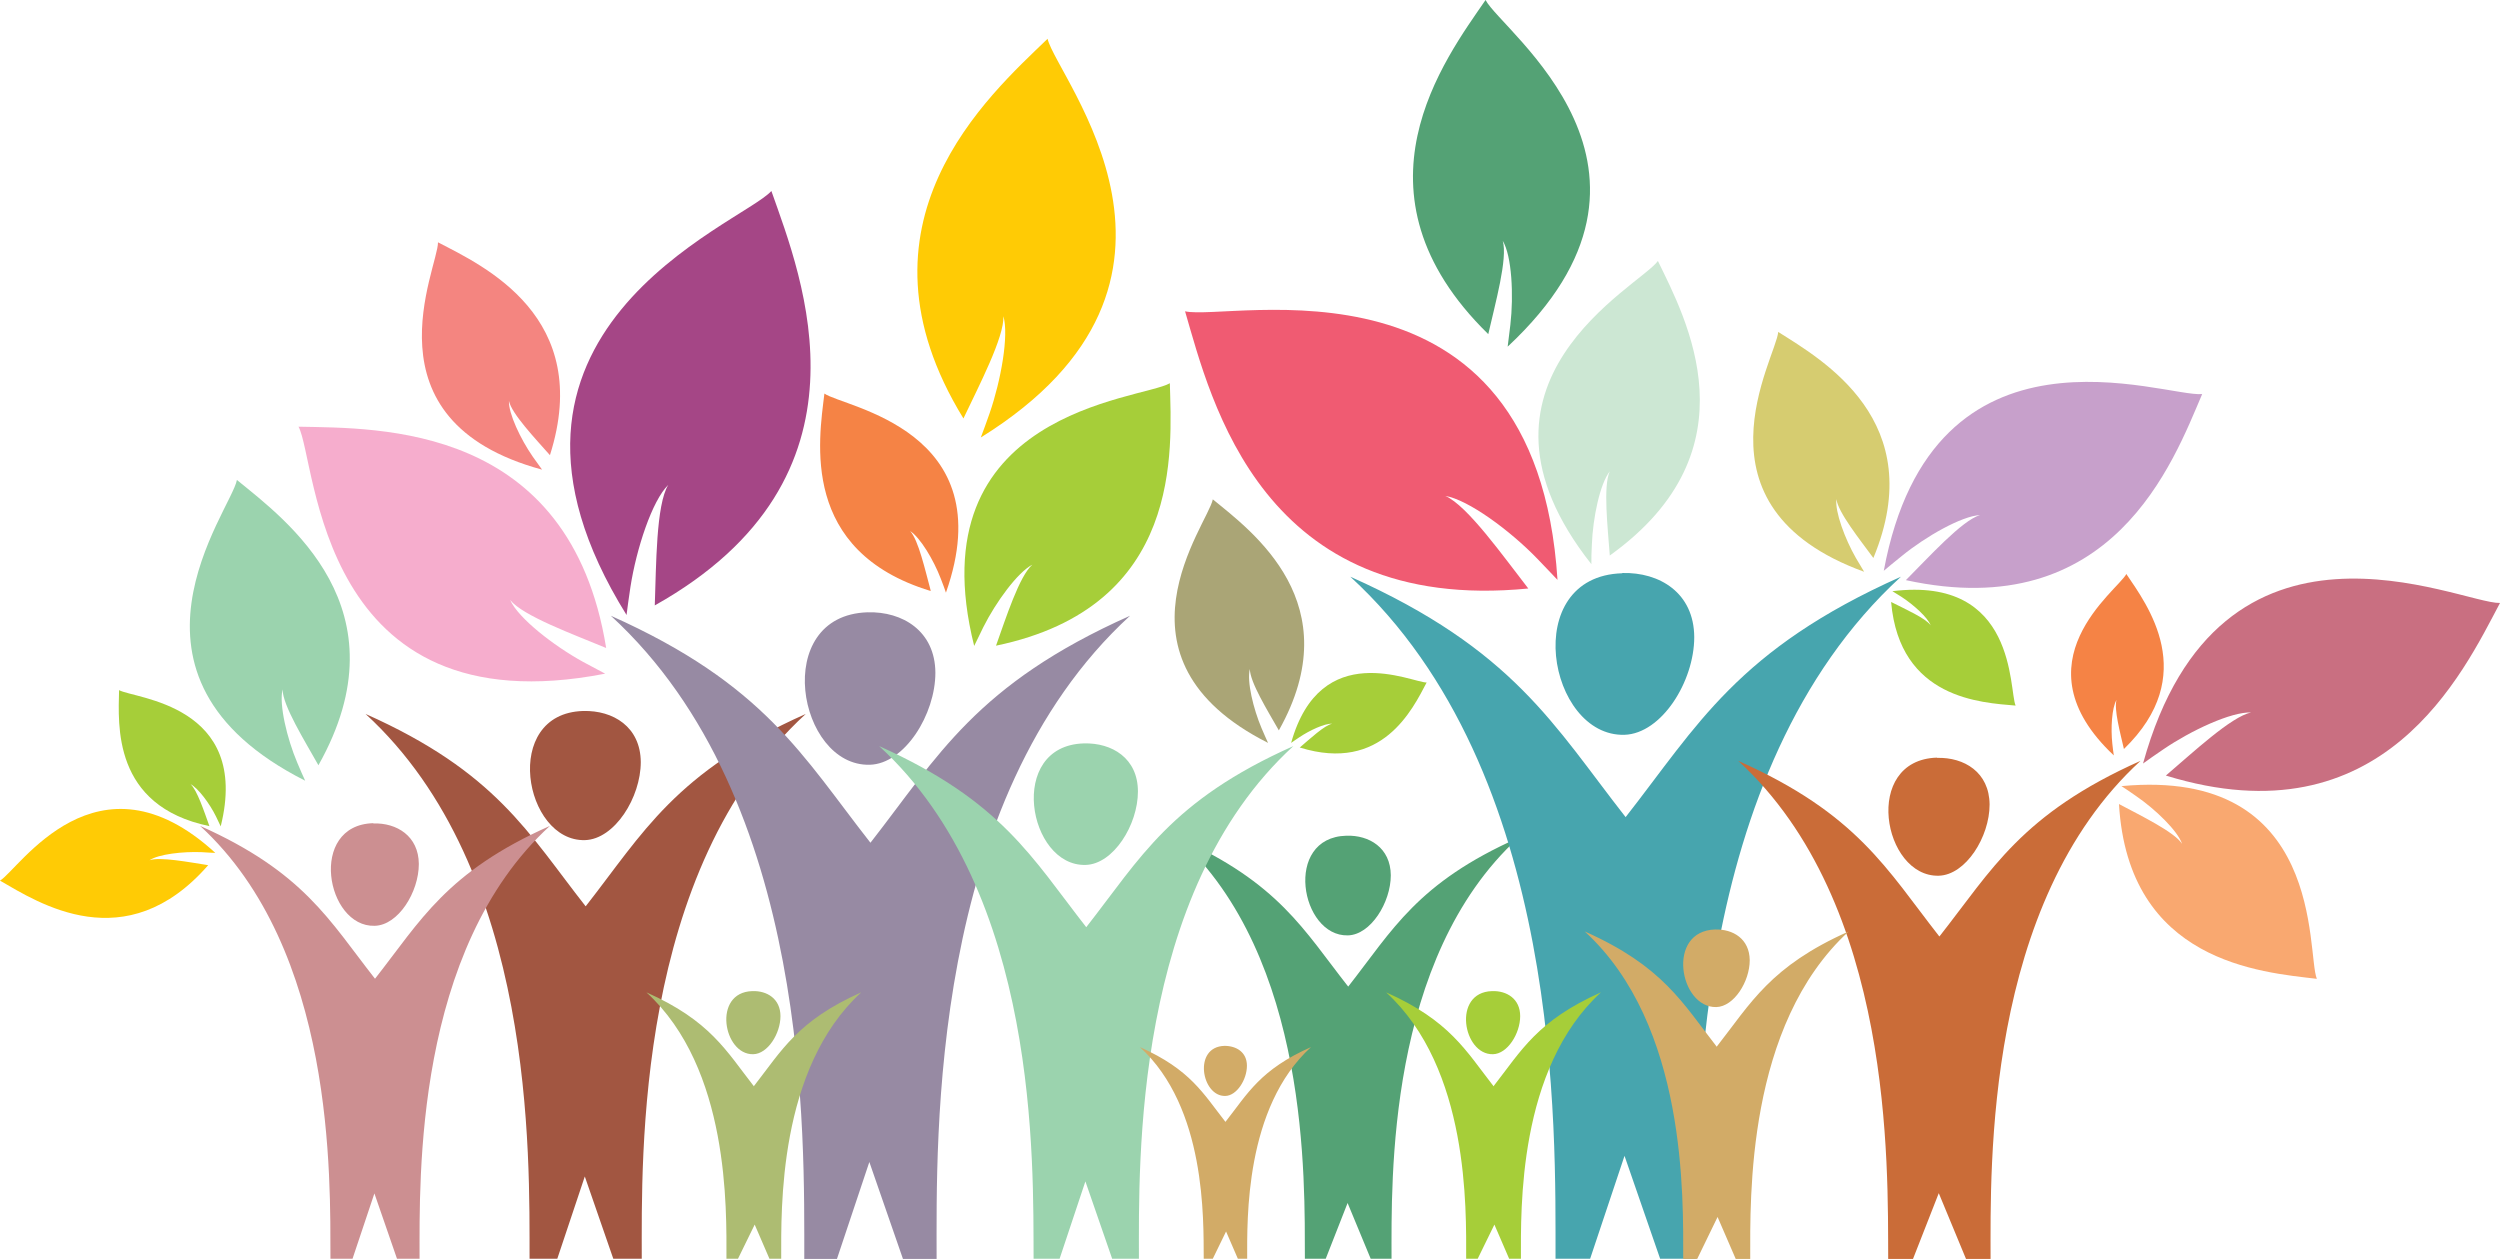
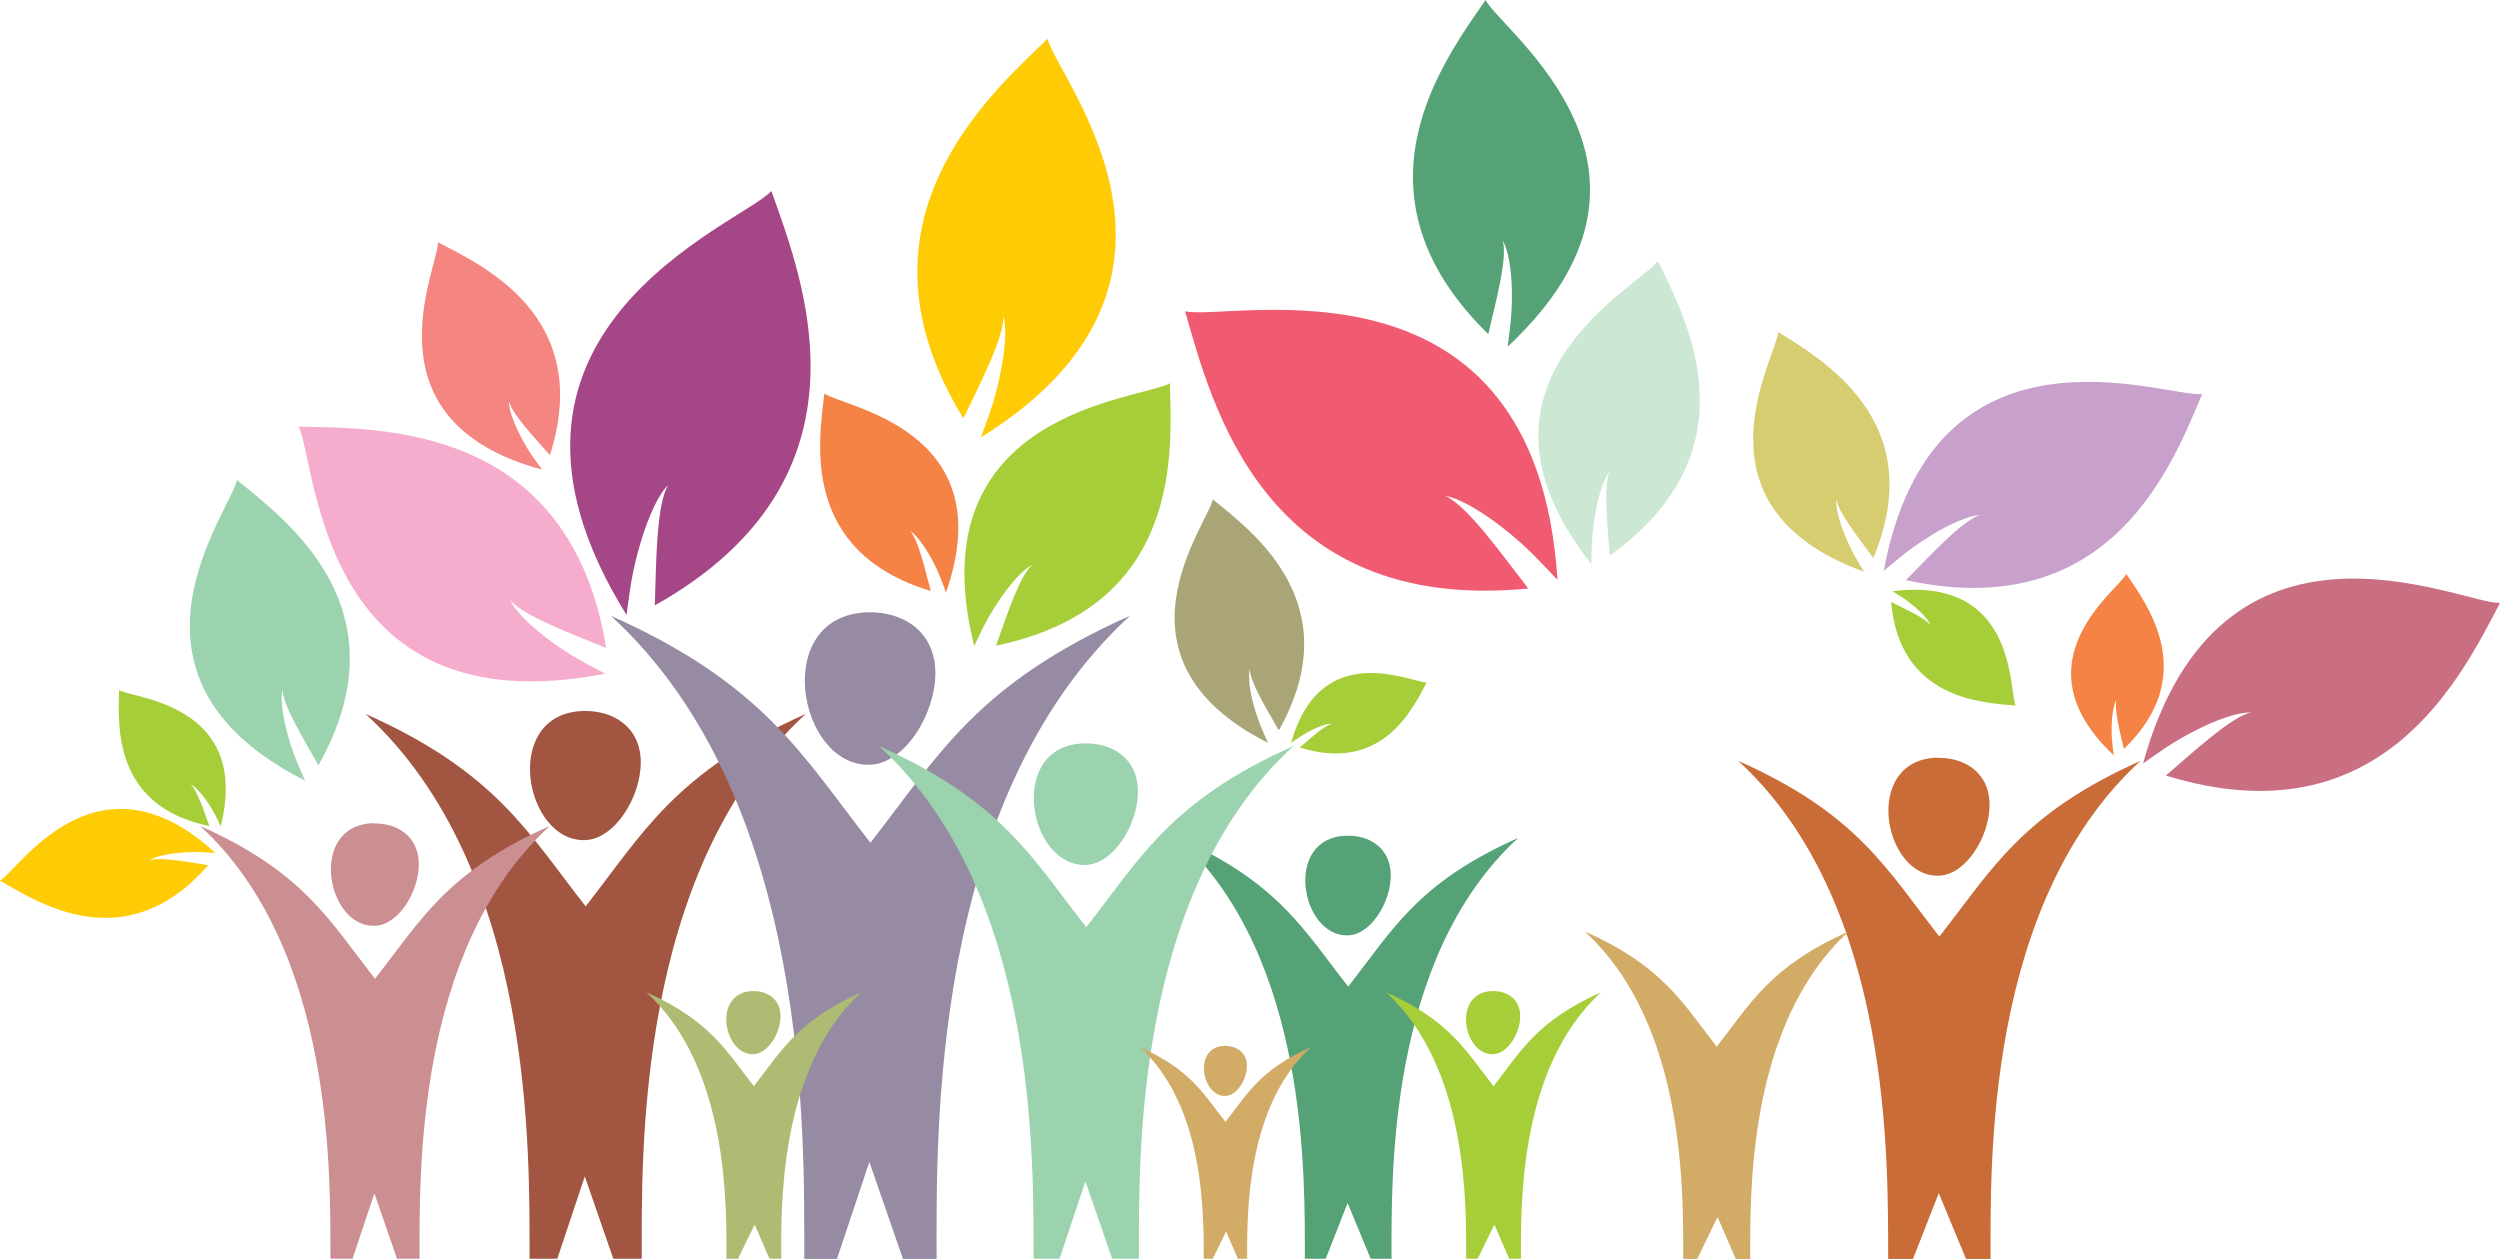
<svg xmlns="http://www.w3.org/2000/svg" id="Layer_1" data-name="Layer 1" viewBox="0 0 101.83 51.28">
  <defs>
    <style>      .cls-1 {        fill: #54a275;      }      .cls-1, .cls-2, .cls-3, .cls-4, .cls-5, .cls-6, .cls-7, .cls-8, .cls-9, .cls-10, .cls-11, .cls-12, .cls-13, .cls-14, .cls-15, .cls-16, .cls-17, .cls-18, .cls-19, .cls-20, .cls-21, .cls-22 {        fill-rule: evenodd;      }      .cls-2 {        fill: #f05b72;      }      .cls-3 {        fill: #978aa3;      }      .cls-4 {        fill: #d2ab67;      }      .cls-5 {        fill: #a54686;      }      .cls-6 {        fill: #aaa576;      }      .cls-7 {        fill: #f48580;      }      .cls-8 {        fill: #c7a0cb;      }      .cls-9 {        fill: #f6adcd;      }      .cls-10 {        fill: #cc8f91;      }      .cls-11 {        fill: #adbc72;      }      .cls-12 {        fill: #9bd3ae;      }      .cls-13 {        fill: #cce7d3;      }      .cls-14 {        fill: #ffcb05;      }      .cls-15 {        fill: #c96f81;      }      .cls-16 {        fill: #a25641;      }      .cls-17 {        fill: #a6ce39;      }      .cls-18 {        fill: #ca6c38;      }      .cls-19 {        fill: #d6cc70;      }      .cls-20 {        fill: #f9a870;      }      .cls-21 {        fill: #f58345;      }      .cls-22 {        fill: #47a5ae;      }    </style>
  </defs>
  <path class="cls-16" d="M23.85,36.91c-2.34-2.98-3.64-5.46-8.96-7.83,6.94,6.36,6.67,18.05,6.68,22.19h1.13l1.12-3.35,1.16,3.35h1.16c0-4.14-.26-15.83,6.68-22.19-5.32,2.37-6.62,4.84-8.96,7.83M23.76,28.96c1.21-.03,2.33.64,2.34,2.08,0,1.44-1.06,3.14-2.27,3.18-2.49.07-3.42-5.16-.08-5.26" />
  <path class="cls-1" d="M54.91,40.18c-1.81-2.3-2.81-4.21-6.92-6.05,5.36,4.92,5.15,13.94,5.16,17.14h.85l.89-2.27.94,2.27h.85c0-3.2-.2-12.23,5.16-17.14-4.11,1.83-5.11,3.74-6.92,6.05M54.84,34.04c.93-.03,1.8.49,1.81,1.61,0,1.11-.82,2.43-1.75,2.45-1.93.05-2.64-3.99-.06-4.06" />
-   <path class="cls-22" d="M66.22,33.29c-2.93-3.74-4.56-6.83-11.22-9.8,8.69,7.97,8.35,22.6,8.36,27.78h1.41l1.4-4.19,1.45,4.19h1.45c.02-5.19-.32-19.82,8.36-27.78-6.66,2.97-8.29,6.06-11.22,9.8M66.08,23.34c1.51-.04,2.92.8,2.93,2.61,0,1.81-1.33,3.93-2.84,3.98-3.12.09-4.29-6.46-.09-6.58" />
  <path class="cls-18" d="M78.99,38.14c-2.14-2.73-3.33-4.99-8.19-7.15,6.34,5.82,6.09,16.5,6.11,20.29h1.01l1.05-2.68,1.11,2.68h1c0-3.79-.24-14.47,6.11-20.29-4.86,2.17-6.05,4.43-8.19,7.15M78.9,30.87c1.1-.03,2.13.58,2.14,1.9,0,1.32-.97,2.87-2.07,2.9-2.28.06-3.13-4.72-.07-4.81" />
  <path class="cls-3" d="M35.45,34.32c-2.76-3.52-4.3-6.44-10.57-9.24,8.19,7.51,7.87,21.31,7.88,26.2h1.33l1.32-3.95,1.37,3.95h1.37c0-4.89-.31-18.68,7.88-26.2-6.28,2.8-7.82,5.72-10.57,9.24M35.34,24.94c1.42-.04,2.75.76,2.76,2.46,0,1.7-1.25,3.71-2.67,3.75-2.94.08-4.04-6.09-.09-6.21" />
  <path class="cls-11" d="M30.71,44.25c-1.14-1.46-1.78-2.67-4.38-3.83,3.39,3.11,3.26,8.82,3.26,10.85h.47l.68-1.39.6,1.39h.48c0-2.02-.13-7.74,3.26-10.85-2.6,1.16-3.24,2.37-4.38,3.83M30.65,40.37c.59-.02,1.14.31,1.14,1.02s-.52,1.54-1.11,1.55c-1.22.03-1.67-2.52-.04-2.57" />
  <path class="cls-12" d="M44.24,37.76c-2.2-2.81-3.43-5.13-8.43-7.37,6.53,5.99,6.27,16.99,6.29,20.88h1.06l1.05-3.15,1.09,3.15h1.09c0-3.9-.24-14.9,6.29-20.88-5,2.23-6.23,4.56-8.43,7.37M44.15,30.28c1.14-.03,2.2.6,2.2,1.96s-1,2.96-2.13,2.99c-2.35.07-3.22-4.86-.07-4.95" />
-   <path class="cls-4" d="M69.93,42.64c-1.4-1.79-2.19-3.28-5.38-4.7,4.17,3.82,4.01,10.85,4.01,13.34h.57l.83-1.71.74,1.71h.59c0-2.49-.16-9.51,4.01-13.34-3.19,1.42-3.98,2.91-5.38,4.7M69.86,37.86c.73-.02,1.4.38,1.41,1.25,0,.87-.64,1.89-1.36,1.91-1.5.04-2.06-3.1-.05-3.16" />
+   <path class="cls-4" d="M69.93,42.64c-1.4-1.79-2.19-3.28-5.38-4.7,4.17,3.82,4.01,10.85,4.01,13.34h.57l.83-1.71.74,1.71h.59c0-2.49-.16-9.51,4.01-13.34-3.19,1.42-3.98,2.91-5.38,4.7M69.86,37.86" />
  <path class="cls-10" d="M15.27,39.86c-1.86-2.37-2.89-4.33-7.12-6.22,5.51,5.06,5.3,14.34,5.31,17.63h.9l.89-2.66.92,2.66h.92c0-3.29-.21-12.58,5.31-17.63-4.22,1.88-5.26,3.85-7.12,6.22M15.2,33.54c.96-.03,1.85.51,1.86,1.65,0,1.15-.84,2.5-1.8,2.52-1.98.06-2.72-4.1-.06-4.18" />
  <path class="cls-4" d="M49.91,45.69c-.91-1.16-1.42-2.12-3.48-3.04,2.7,2.47,2.59,7.01,2.6,8.62h.37l.54-1.11.48,1.11h.38c0-1.61-.1-6.15,2.6-8.62-2.07.92-2.57,1.88-3.48,3.04M49.88,42.6c.47,0,.91.25.91.81s-.41,1.22-.88,1.23c-.97.03-1.33-2.01-.03-2.04" />
  <path class="cls-17" d="M40.57,26.3c7.64-1.59,7.15-7.98,7.08-10.69-1.17.68-10.37,1.11-7.97,10.7.1-.21.22-.46.37-.76.51-1.02,1.4-2.24,2-2.55-.53.46-1.08,2.18-1.48,3.3" />
  <path class="cls-15" d="M88.22,31.59c8.86,2.73,12.1-4.18,13.61-7.03-1.61.04-11.41-4.8-14.54,6.54.22-.16.49-.35.83-.58,1.13-.77,2.76-1.53,3.57-1.5-.81.17-2.39,1.65-3.47,2.57" />
  <path class="cls-21" d="M86.51,30.51c3.11-3.01.95-5.87.1-7.13-.34.67-4.55,3.59-.51,7.39-.02-.13-.04-.28-.06-.47-.07-.63-.02-1.47.17-1.79-.11.37.15,1.34.3,1.99" />
-   <path class="cls-20" d="M86.31,32.75c.38,6.45,5.79,6.85,8.06,7.12-.43-1.04.36-8.63-7.96-7.85.16.1.36.24.59.4.79.54,1.7,1.42,1.88,1.95-.32-.49-1.69-1.15-2.57-1.62" />
  <path class="cls-14" d="M8.48,35.24c-3.36,3.85-6.92,1.53-8.48.63.77-.45,3.95-5.55,8.77-1.13-.15,0-.34-.02-.56-.03-.76-.03-1.75.08-2.12.33.43-.15,1.61.08,2.39.2" />
  <path class="cls-17" d="M8.53,33.65c-3.96-.82-3.71-4.14-3.68-5.54.61.35,5.38.57,4.14,5.55-.05-.11-.11-.24-.19-.4-.26-.53-.73-1.16-1.04-1.32.27.24.56,1.13.77,1.71" />
  <path class="cls-9" d="M24.69,26.39c-1.48-9.14-9.25-8.94-12.53-9.01.76,1.42.74,12.35,12.49,10.06-.24-.13-.54-.29-.9-.48-1.2-.66-2.64-1.78-2.97-2.52.52.65,2.58,1.4,3.9,1.95" />
  <path class="cls-2" d="M62.26,23.97c-10.86,1.07-12.93-7.66-13.99-11.29,1.84.42,14.29-2.85,15.17,10.94-.22-.23-.49-.52-.82-.86-1.11-1.15-2.82-2.41-3.75-2.56.9.39,2.36,2.46,3.38,3.77" />
  <path class="cls-13" d="M65.58,22.62c6-4.31,3.07-9.68,1.95-11.99-.74,1.04-8.56,4.94-2.71,12.35,0-.22,0-.48.02-.8.04-1.08.33-2.48.73-2.98-.28.6-.08,2.31,0,3.43" />
  <path class="cls-8" d="M77.63,23.63c8.44,1.84,10.89-4.82,12.07-7.58-1.49.16-10.97-3.56-12.97,7.2.19-.16.43-.36.73-.6.98-.8,2.44-1.63,3.19-1.67-.74.22-2.09,1.72-3.02,2.65" />
  <path class="cls-21" d="M37.9,24.07c-5.32-1.62-4.55-6.13-4.32-8.04.78.56,7.29,1.46,4.95,8.11-.05-.15-.12-.34-.21-.57-.29-.76-.84-1.68-1.25-1.94.34.36.62,1.62.84,2.43" />
  <path class="cls-5" d="M26.67,24.66c9.31-5.22,5.98-13.38,4.75-16.88-1.24,1.37-13.08,5.72-5.9,17.27.04-.31.09-.69.16-1.15.24-1.54.88-3.51,1.54-4.15-.5.81-.49,3.29-.55,4.92" />
  <path class="cls-19" d="M76.31,22.72c2.3-5.57-2.08-8.06-3.88-9.2-.07,1.04-3.81,7.11,3.5,9.77-.09-.15-.2-.34-.34-.57-.44-.77-.85-1.87-.79-2.39.07.54.95,1.64,1.5,2.39" />
  <path class="cls-12" d="M12.97,31.17c3.59-6.38-1.32-9.99-3.32-11.62-.23,1.25-5.63,8,2.78,12.25-.09-.2-.2-.44-.32-.73-.42-.99-.75-2.38-.6-2.99,0,.65.91,2.11,1.46,3.09" />
  <path class="cls-6" d="M52.09,29.75c2.9-5.16-1.07-8.09-2.69-9.41-.19,1.01-4.56,6.48,2.25,9.92-.07-.16-.16-.35-.26-.59-.34-.8-.61-1.92-.48-2.42,0,.53.73,1.71,1.18,2.5" />
  <path class="cls-7" d="M22.4,18.54c1.79-5.64-2.71-7.71-4.56-8.67.02,1.02-3.14,7.26,4.24,9.26-.1-.14-.23-.32-.38-.53-.5-.72-.99-1.76-.97-2.27.11.52,1.07,1.53,1.67,2.21" />
  <path class="cls-17" d="M77.03,24.53c.35,3.94,3.67,4.09,5.07,4.21-.28-.63.06-5.29-5.02-4.66.1.06.22.14.37.23.49.32,1.07.84,1.19,1.16-.2-.29-1.06-.67-1.61-.95" />
  <path class="cls-17" d="M52.95,30.45c3.35,1.04,4.59-1.57,5.16-2.65-.61,0-4.32-1.83-5.52,2.46.08-.06.19-.13.32-.22.43-.29,1.05-.58,1.35-.56-.31.06-.91.62-1.32.97" />
  <path class="cls-17" d="M60.84,44.25c-1.14-1.46-1.78-2.67-4.38-3.83,3.39,3.11,3.26,8.82,3.26,10.85h.47l.68-1.39.6,1.39h.48c0-2.02-.13-7.74,3.26-10.85-2.6,1.16-3.24,2.37-4.38,3.83M60.78,40.37c.59-.02,1.14.31,1.14,1.02s-.52,1.54-1.11,1.55c-1.22.03-1.67-2.52-.04-2.57" />
  <path class="cls-1" d="M60.62,13.61c-5.91-5.78-1.75-11.22-.11-13.61.65,1.28,8.64,6.9.9,14.12.03-.24.07-.54.11-.89.14-1.2.06-2.81-.31-3.42.21.71-.31,2.57-.59,3.8" />
  <path class="cls-14" d="M39.24,17.04c-4.88-7.95,1.04-13.15,3.43-15.46.37,1.6,7.53,9.87-2.72,16.24.1-.26.22-.59.36-.99.46-1.33.79-3.17.56-3.95.04.85-1,2.84-1.63,4.17" />
</svg>